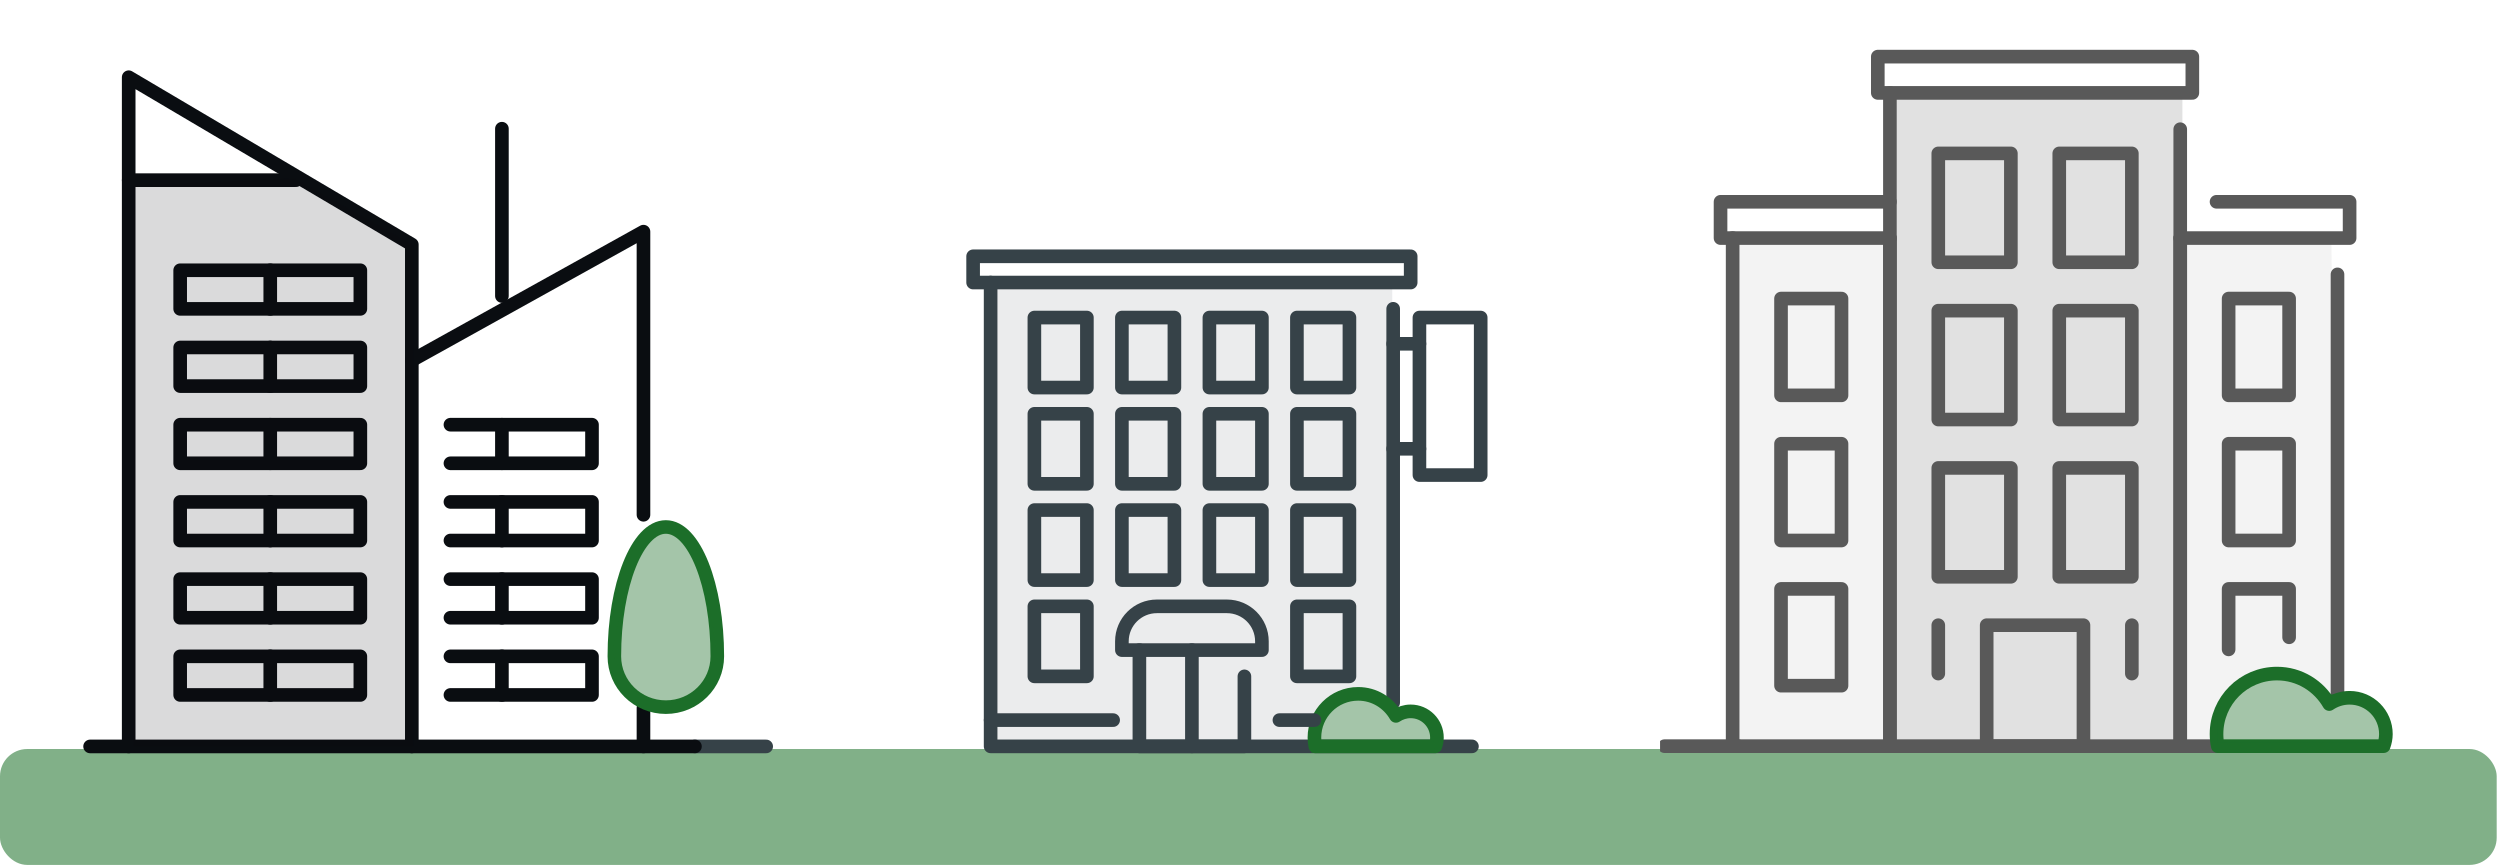
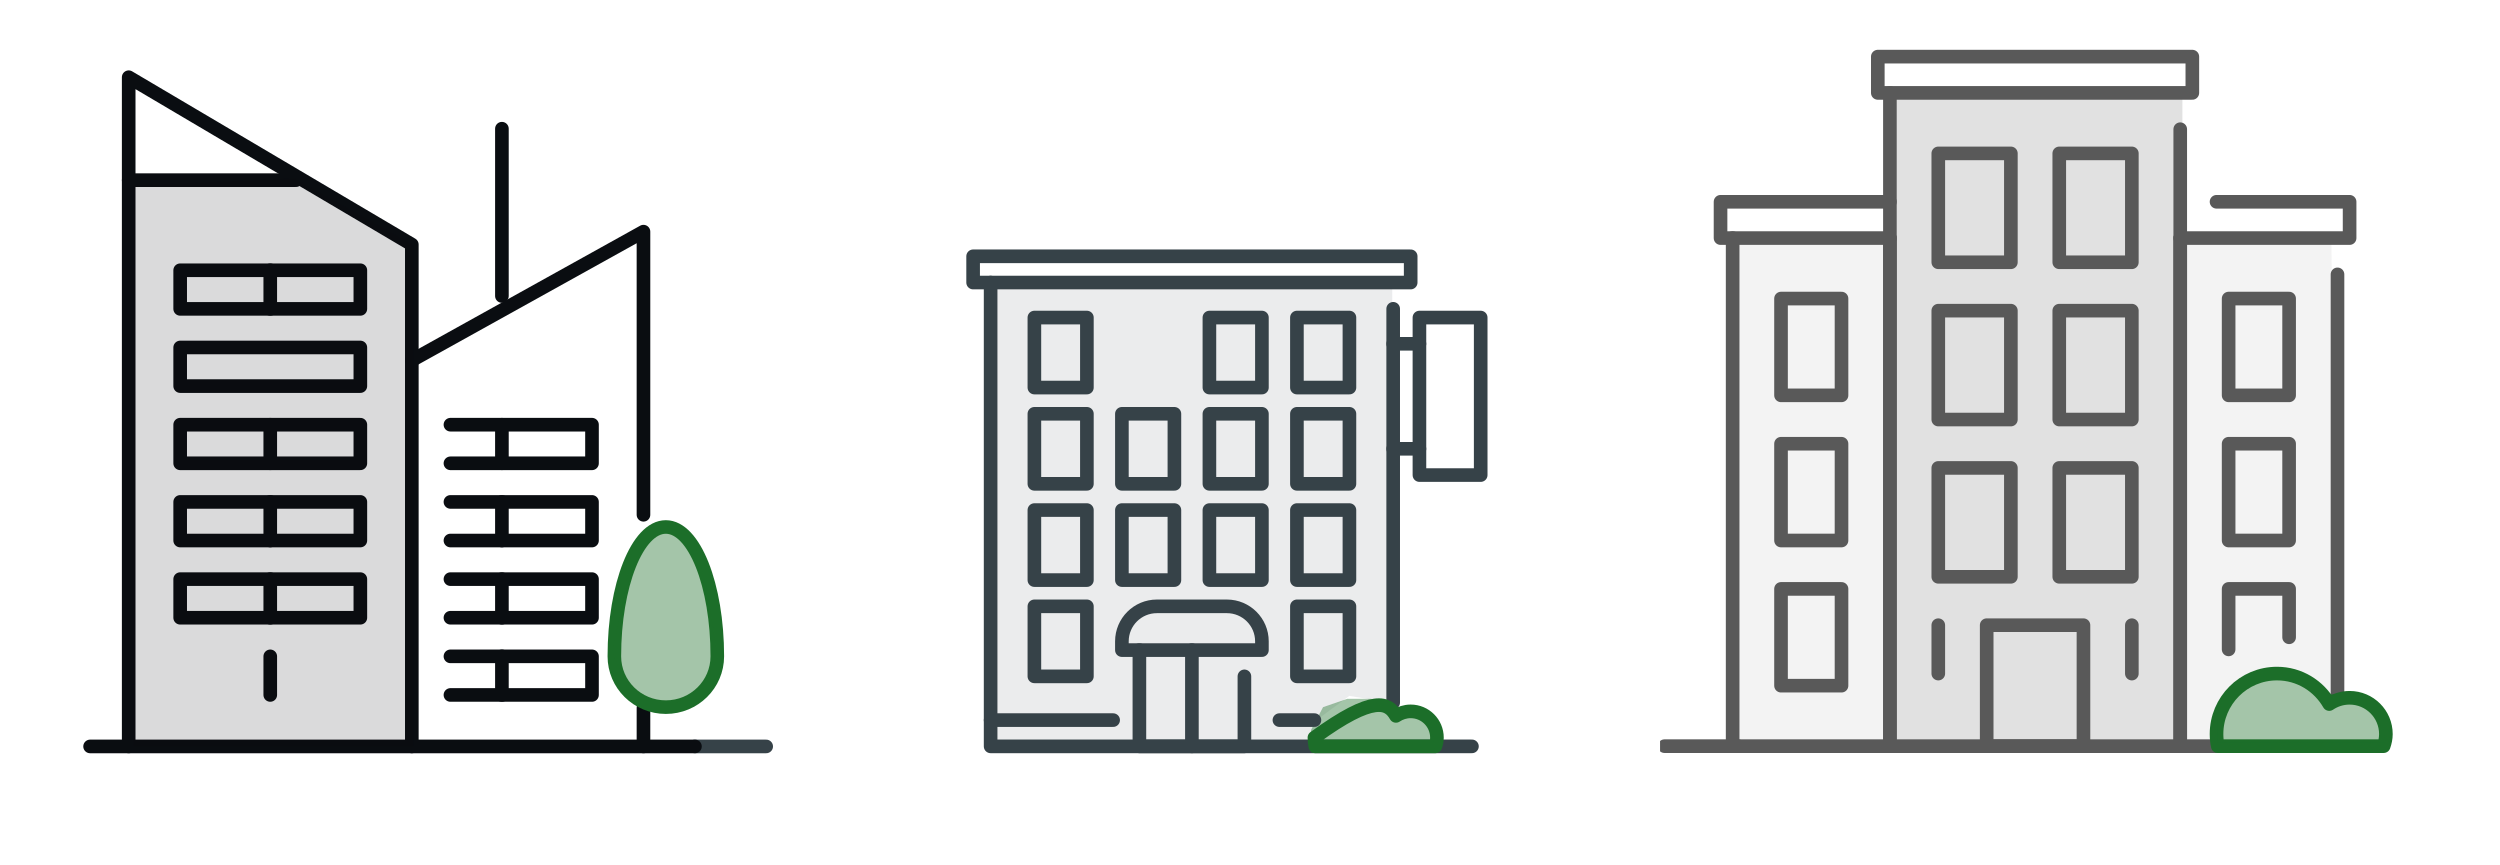
<svg xmlns="http://www.w3.org/2000/svg" width="367" height="127" viewBox="0 0 367 127" fill="none">
-   <rect y="109.955" width="366.515" height="17.017" rx="4" fill="#81B088" />
  <g clip-path="url(#clip0_1_289)">
    <rect x="277.813" y="13.954" width="42.56" height="95.587" fill="#B4B4B4" fill-opacity="0.4" />
    <rect x="254.766" y="34.991" width="22.267" height="74.753" fill="#D7D7D7" fill-opacity="0.3" />
    <path d="M319.976 34.991H342.243L343.038 102.984L335.086 98.61L327.929 101.393L324.748 109.346L319.976 109.744V34.991Z" fill="#D7D7D7" fill-opacity="0.3" />
    <path d="M295.196 45.605H284.541V61.588H295.196V45.605Z" stroke="#595959" stroke-width="2" stroke-miterlimit="10" stroke-linecap="round" stroke-linejoin="round" />
    <path d="M312.955 45.605H302.3V61.588H312.955V45.605Z" stroke="#595959" stroke-width="2" stroke-miterlimit="10" stroke-linecap="round" stroke-linejoin="round" />
    <path d="M295.196 68.692H284.541V84.675H295.196V68.692Z" stroke="#595959" stroke-width="2" stroke-miterlimit="10" stroke-linecap="round" stroke-linejoin="round" />
    <path d="M312.955 68.692H302.3V84.675H312.955V68.692Z" stroke="#595959" stroke-width="2" stroke-miterlimit="10" stroke-linecap="round" stroke-linejoin="round" />
    <path d="M305.852 91.778H291.645V109.537H305.852V91.778Z" stroke="#595959" stroke-width="2" stroke-miterlimit="10" stroke-linecap="round" stroke-linejoin="round" />
    <path d="M295.196 22.519H284.541V38.502H295.196V22.519Z" stroke="#595959" stroke-width="2" stroke-miterlimit="10" stroke-linecap="round" stroke-linejoin="round" />
    <path d="M312.955 22.519H302.3V38.502H312.955V22.519Z" stroke="#595959" stroke-width="2" stroke-miterlimit="10" stroke-linecap="round" stroke-linejoin="round" />
    <path d="M277.438 13.639V109.537H320.059V18.967" stroke="#595959" stroke-width="2" stroke-miterlimit="10" stroke-linecap="round" stroke-linejoin="round" />
    <path d="M321.835 8.312H275.662V13.639H321.835V8.312Z" stroke="#595959" stroke-width="2" stroke-miterlimit="10" stroke-linecap="round" stroke-linejoin="round" />
    <path d="M336.042 65.14H327.162V79.347H336.042V65.14Z" stroke="#595959" stroke-width="2" stroke-miterlimit="10" stroke-linecap="round" stroke-linejoin="round" />
    <path d="M336.042 93.554V86.451H327.162V95.33" stroke="#595959" stroke-width="2" stroke-miterlimit="10" stroke-linecap="round" stroke-linejoin="round" />
    <path d="M336.042 43.829H327.162V58.036H336.042V43.829Z" stroke="#595959" stroke-width="2" stroke-miterlimit="10" stroke-linecap="round" stroke-linejoin="round" />
    <path d="M325.387 109.537H320.059V34.95" stroke="#595959" stroke-width="2" stroke-miterlimit="10" stroke-linecap="round" stroke-linejoin="round" />
    <path d="M343.145 40.277V102.433" stroke="#595959" stroke-width="2" stroke-miterlimit="10" stroke-linecap="round" stroke-linejoin="round" />
    <path d="M320.059 34.95H344.921V29.622H325.387" stroke="#595959" stroke-width="2" stroke-miterlimit="10" stroke-linecap="round" stroke-linejoin="round" />
    <path d="M270.334 65.14H261.454V79.347H270.334V65.14Z" stroke="#595959" stroke-width="2" stroke-miterlimit="10" stroke-linecap="round" stroke-linejoin="round" />
    <path d="M270.334 86.451H261.454V100.658H270.334V86.451Z" stroke="#595959" stroke-width="2" stroke-miterlimit="10" stroke-linecap="round" stroke-linejoin="round" />
    <path d="M270.334 43.829H261.454V58.036H270.334V43.829Z" stroke="#595959" stroke-width="2" stroke-miterlimit="10" stroke-linecap="round" stroke-linejoin="round" />
    <path d="M254.351 34.95V109.537H277.438V34.95" stroke="#595959" stroke-width="2" stroke-miterlimit="10" stroke-linecap="round" stroke-linejoin="round" />
    <path d="M277.438 34.95H252.575V29.622H277.438" stroke="#595959" stroke-width="2" stroke-miterlimit="10" stroke-linecap="round" stroke-linejoin="round" />
    <path d="M284.541 91.778V98.882" stroke="#595959" stroke-width="2" stroke-miterlimit="10" stroke-linecap="round" stroke-linejoin="round" />
    <path d="M312.955 91.778V98.882" stroke="#595959" stroke-width="2" stroke-miterlimit="10" stroke-linecap="round" stroke-linejoin="round" />
    <path d="M325.566 109.537C325.449 108.964 325.386 108.37 325.386 107.761C325.386 102.856 329.361 98.882 334.266 98.882C337.558 98.882 340.398 100.693 341.931 103.354C342.783 102.775 343.813 102.434 344.921 102.434C347.862 102.434 350.249 104.82 350.249 107.761C350.249 108.388 350.121 108.98 349.922 109.537H325.566Z" stroke="#1C6E29" stroke-width="2" stroke-miterlimit="10" stroke-linecap="round" stroke-linejoin="round" />
    <path d="M325.543 108.948H350.195L349.003 102.984L341.845 101.791L337.471 98.61H332.7L327.929 100.201L325.543 104.574V108.948Z" fill="#1C6E29" fill-opacity="0.4" />
    <path d="M255.158 109.537H244.349" stroke="#595959" stroke-width="2" stroke-miterlimit="10" stroke-linecap="round" stroke-linejoin="round" />
  </g>
  <path d="M112.476 109.576H102.019" stroke="#364248" stroke-width="2" stroke-miterlimit="10" stroke-linecap="round" stroke-linejoin="round" />
  <path d="M60.456 109.576H18.892V11.335L60.456 35.896V109.576Z" stroke="#0A0D11" stroke-width="2" stroke-miterlimit="10" stroke-linecap="round" stroke-linejoin="round" />
  <path d="M94.462 75.57V34.006L60.456 52.899" stroke="#0A0D11" stroke-width="2" stroke-miterlimit="10" stroke-linecap="round" stroke-linejoin="round" />
  <path d="M60.456 109.576H102.019" stroke="#0A0D11" stroke-width="2" stroke-miterlimit="10" stroke-linecap="round" stroke-linejoin="round" />
  <path d="M52.899 39.674H26.449V45.342H52.899V39.674Z" stroke="#0A0D11" stroke-width="2" stroke-miterlimit="10" stroke-linecap="round" stroke-linejoin="round" />
  <path d="M52.899 51.01H26.449V56.678H52.899V51.01Z" stroke="#0A0D11" stroke-width="2" stroke-miterlimit="10" stroke-linecap="round" stroke-linejoin="round" />
  <path d="M52.899 62.345H26.449V68.013H52.899V62.345Z" stroke="#0A0D11" stroke-width="2" stroke-miterlimit="10" stroke-linecap="round" stroke-linejoin="round" />
  <path d="M52.899 73.681H26.449V79.348H52.899V73.681Z" stroke="#0A0D11" stroke-width="2" stroke-miterlimit="10" stroke-linecap="round" stroke-linejoin="round" />
  <path d="M52.899 85.016H26.449V90.684H52.899V85.016Z" stroke="#0A0D11" stroke-width="2" stroke-miterlimit="10" stroke-linecap="round" stroke-linejoin="round" />
-   <path d="M52.899 96.352H26.449V102.019H52.899V96.352Z" stroke="#0A0D11" stroke-width="2" stroke-miterlimit="10" stroke-linecap="round" stroke-linejoin="round" />
  <path d="M66.124 62.345H86.905V68.013H66.124" stroke="#0A0D11" stroke-width="2" stroke-miterlimit="10" stroke-linecap="round" stroke-linejoin="round" />
  <path d="M18.892 109.576H13.225" stroke="#0A0D11" stroke-width="2" stroke-miterlimit="10" stroke-linecap="round" stroke-linejoin="round" />
  <path d="M18.892 26.449H43.453" stroke="#0A0D11" stroke-width="2" stroke-miterlimit="10" stroke-linecap="round" stroke-linejoin="round" />
  <path d="M73.68 43.453V18.893" stroke="#0A0D11" stroke-width="2" stroke-miterlimit="10" stroke-linecap="round" stroke-linejoin="round" />
  <path d="M39.674 39.674V45.342" stroke="#0A0D11" stroke-width="2" stroke-miterlimit="10" stroke-linecap="round" stroke-linejoin="round" />
-   <path d="M39.674 51.01V56.678" stroke="#0A0D11" stroke-width="2" stroke-miterlimit="10" stroke-linecap="round" stroke-linejoin="round" />
  <path d="M39.674 62.345V68.013" stroke="#0A0D11" stroke-width="2" stroke-miterlimit="10" stroke-linecap="round" stroke-linejoin="round" />
  <path d="M39.674 73.681V79.348" stroke="#0A0D11" stroke-width="2" stroke-miterlimit="10" stroke-linecap="round" stroke-linejoin="round" />
  <path d="M39.674 85.016V90.684" stroke="#0A0D11" stroke-width="2" stroke-miterlimit="10" stroke-linecap="round" stroke-linejoin="round" />
  <path d="M39.674 96.352V102.019" stroke="#0A0D11" stroke-width="2" stroke-miterlimit="10" stroke-linecap="round" stroke-linejoin="round" />
  <path d="M73.68 62.345V68.013" stroke="#0A0D11" stroke-width="2" stroke-miterlimit="10" stroke-linecap="round" stroke-linejoin="round" />
  <path d="M66.124 73.681H86.905V79.348H66.124" stroke="#0A0D11" stroke-width="2" stroke-miterlimit="10" stroke-linecap="round" stroke-linejoin="round" />
  <path d="M73.68 73.681V79.348" stroke="#0A0D11" stroke-width="2" stroke-miterlimit="10" stroke-linecap="round" stroke-linejoin="round" />
  <path d="M66.124 85.016H86.905V90.684H66.124" stroke="#0A0D11" stroke-width="2" stroke-miterlimit="10" stroke-linecap="round" stroke-linejoin="round" />
  <path d="M73.68 85.016V90.684" stroke="#0A0D11" stroke-width="2" stroke-miterlimit="10" stroke-linecap="round" stroke-linejoin="round" />
  <path d="M66.124 96.352H86.905V102.019H66.124" stroke="#0A0D11" stroke-width="2" stroke-miterlimit="10" stroke-linecap="round" stroke-linejoin="round" />
  <path d="M73.68 96.352V102.019" stroke="#0A0D11" stroke-width="2" stroke-miterlimit="10" stroke-linecap="round" stroke-linejoin="round" />
  <path d="M94.462 109.576V103.908" stroke="#0A0D11" stroke-width="2" stroke-miterlimit="10" stroke-linecap="round" stroke-linejoin="round" />
  <path d="M105.301 96.345C105.301 100.475 101.918 103.809 97.744 103.809C93.571 103.809 90.187 100.475 90.187 96.345C90.187 85.907 93.571 77.36 97.744 77.36C101.918 77.36 105.301 85.907 105.301 96.345Z" stroke="#1C6E29" stroke-width="1.993" stroke-miterlimit="10" stroke-linecap="round" stroke-linejoin="round" />
  <path d="M98.212 103.779L103.381 100.996L105.37 96.622L103.779 86.284L101.791 79.127L97.815 77.139L93.043 79.983L89.862 95.827L92.248 101.394L98.212 103.779Z" fill="#1C6E29" fill-opacity="0.4" />
  <path d="M19.536 27.211L43.258 26.164L60.701 35.932V47.793V68.376V109.541H19.536V27.211Z" fill="#0A0D11" fill-opacity="0.15" />
  <path d="M145.533 42.148H204.381V103.191L198.076 102.157L193.872 105.261L193.172 109.744H145.533V42.148Z" fill="#364248" fill-opacity="0.1" />
  <path d="M172.402 60.748H164.694V71.026H172.402V60.748Z" stroke="#364248" stroke-width="2" stroke-miterlimit="10" stroke-linecap="round" stroke-linejoin="round" />
  <path d="M185.249 60.748H177.541V71.026H185.249V60.748Z" stroke="#364248" stroke-width="2" stroke-miterlimit="10" stroke-linecap="round" stroke-linejoin="round" />
  <path d="M172.402 74.88H164.694V85.157H172.402V74.88Z" stroke="#364248" stroke-width="2" stroke-miterlimit="10" stroke-linecap="round" stroke-linejoin="round" />
  <path d="M185.249 74.88H177.541V85.157H185.249V74.88Z" stroke="#364248" stroke-width="2" stroke-miterlimit="10" stroke-linecap="round" stroke-linejoin="round" />
  <path d="M182.679 99.289V109.567H167.263V95.435" stroke="#364248" stroke-width="2" stroke-miterlimit="10" stroke-linecap="round" stroke-linejoin="round" />
  <path d="M159.555 60.748H151.847V71.026H159.555V60.748Z" stroke="#364248" stroke-width="2" stroke-miterlimit="10" stroke-linecap="round" stroke-linejoin="round" />
  <path d="M159.555 74.88H151.847V85.157H159.555V74.88Z" stroke="#364248" stroke-width="2" stroke-miterlimit="10" stroke-linecap="round" stroke-linejoin="round" />
  <path d="M159.555 89.012H151.847V99.289H159.555V89.012Z" stroke="#364248" stroke-width="2" stroke-miterlimit="10" stroke-linecap="round" stroke-linejoin="round" />
  <path d="M198.096 60.748H190.387V71.026H198.096V60.748Z" stroke="#364248" stroke-width="2" stroke-miterlimit="10" stroke-linecap="round" stroke-linejoin="round" />
-   <path d="M172.402 46.617H164.694V56.894H172.402V46.617Z" stroke="#364248" stroke-width="2" stroke-miterlimit="10" stroke-linecap="round" stroke-linejoin="round" />
  <path d="M185.249 46.617H177.541V56.894H185.249V46.617Z" stroke="#364248" stroke-width="2" stroke-miterlimit="10" stroke-linecap="round" stroke-linejoin="round" />
  <path d="M159.555 46.617H151.847V56.894H159.555V46.617Z" stroke="#364248" stroke-width="2" stroke-miterlimit="10" stroke-linecap="round" stroke-linejoin="round" />
  <path d="M198.096 46.617H190.387V56.894H198.096V46.617Z" stroke="#364248" stroke-width="2" stroke-miterlimit="10" stroke-linecap="round" stroke-linejoin="round" />
  <path d="M198.096 74.88H190.387V85.157H198.096V74.88Z" stroke="#364248" stroke-width="2" stroke-miterlimit="10" stroke-linecap="round" stroke-linejoin="round" />
  <path d="M198.096 89.012H190.387V99.289H198.096V89.012Z" stroke="#364248" stroke-width="2" stroke-miterlimit="10" stroke-linecap="round" stroke-linejoin="round" />
  <path d="M204.519 103.143V45.332" stroke="#364248" stroke-width="2" stroke-miterlimit="10" stroke-linecap="round" stroke-linejoin="round" />
  <path d="M145.423 41.478V109.566H216.081" stroke="#364248" stroke-width="2" stroke-miterlimit="10" stroke-linecap="round" stroke-linejoin="round" />
  <path d="M207.088 37.624H142.854V41.478H207.088V37.624Z" stroke="#364248" stroke-width="2" stroke-miterlimit="10" stroke-linecap="round" stroke-linejoin="round" />
-   <path d="M193.087 109.567C193.003 109.152 192.957 108.722 192.957 108.282C192.957 104.734 195.833 101.858 199.38 101.858C201.761 101.858 203.816 103.169 204.925 105.093C205.542 104.674 206.287 104.428 207.088 104.428C209.217 104.428 210.942 106.154 210.942 108.282C210.942 108.735 210.85 109.163 210.706 109.567H193.087Z" stroke="#1C6E29" stroke-width="2" stroke-miterlimit="10" stroke-linecap="round" stroke-linejoin="round" />
+   <path d="M193.087 109.567C193.003 109.152 192.957 108.722 192.957 108.282C201.761 101.858 203.816 103.169 204.925 105.093C205.542 104.674 206.287 104.428 207.088 104.428C209.217 104.428 210.942 106.154 210.942 108.282C210.942 108.735 210.85 109.163 210.706 109.567H193.087Z" stroke="#1C6E29" stroke-width="2" stroke-miterlimit="10" stroke-linecap="round" stroke-linejoin="round" />
  <path d="M192.452 110.539H210.743L209.948 104.972L204.548 105.034L201.303 102.587H197.763L194.222 103.81L192.452 107.175V110.539Z" fill="#1C6E29" fill-opacity="0.4" />
  <path d="M185.249 95.435V94.15C185.249 91.313 182.948 89.012 180.11 89.012H169.832C166.995 89.012 164.694 91.313 164.694 94.15V95.435H185.249Z" stroke="#364248" stroke-width="2" stroke-miterlimit="10" stroke-linecap="round" stroke-linejoin="round" />
  <path d="M174.971 95.435V109.567" stroke="#364248" stroke-width="2" stroke-miterlimit="10" stroke-linecap="round" stroke-linejoin="round" />
  <path d="M145.423 105.712H163.409" stroke="#364248" stroke-width="2" stroke-miterlimit="10" stroke-linecap="round" stroke-linejoin="round" />
  <path d="M187.818 105.712H192.957" stroke="#364248" stroke-width="2" stroke-miterlimit="10" stroke-linecap="round" stroke-linejoin="round" />
  <path d="M217.366 46.617H208.373V69.741H217.366V46.617Z" stroke="#364248" stroke-width="2" stroke-miterlimit="10" stroke-linecap="round" stroke-linejoin="round" />
  <path d="M208.373 50.471H204.519" stroke="#364248" stroke-width="2" stroke-miterlimit="10" stroke-linecap="round" stroke-linejoin="round" />
  <path d="M208.373 65.887H204.519" stroke="#364248" stroke-width="2" stroke-miterlimit="10" stroke-linecap="round" stroke-linejoin="round" />
  <defs>
    <clipPath id="clip0_1_289">
      <rect width="113.657" height="113.657" fill="white" transform="translate(243.696 2.096)" />
    </clipPath>
  </defs>
</svg>